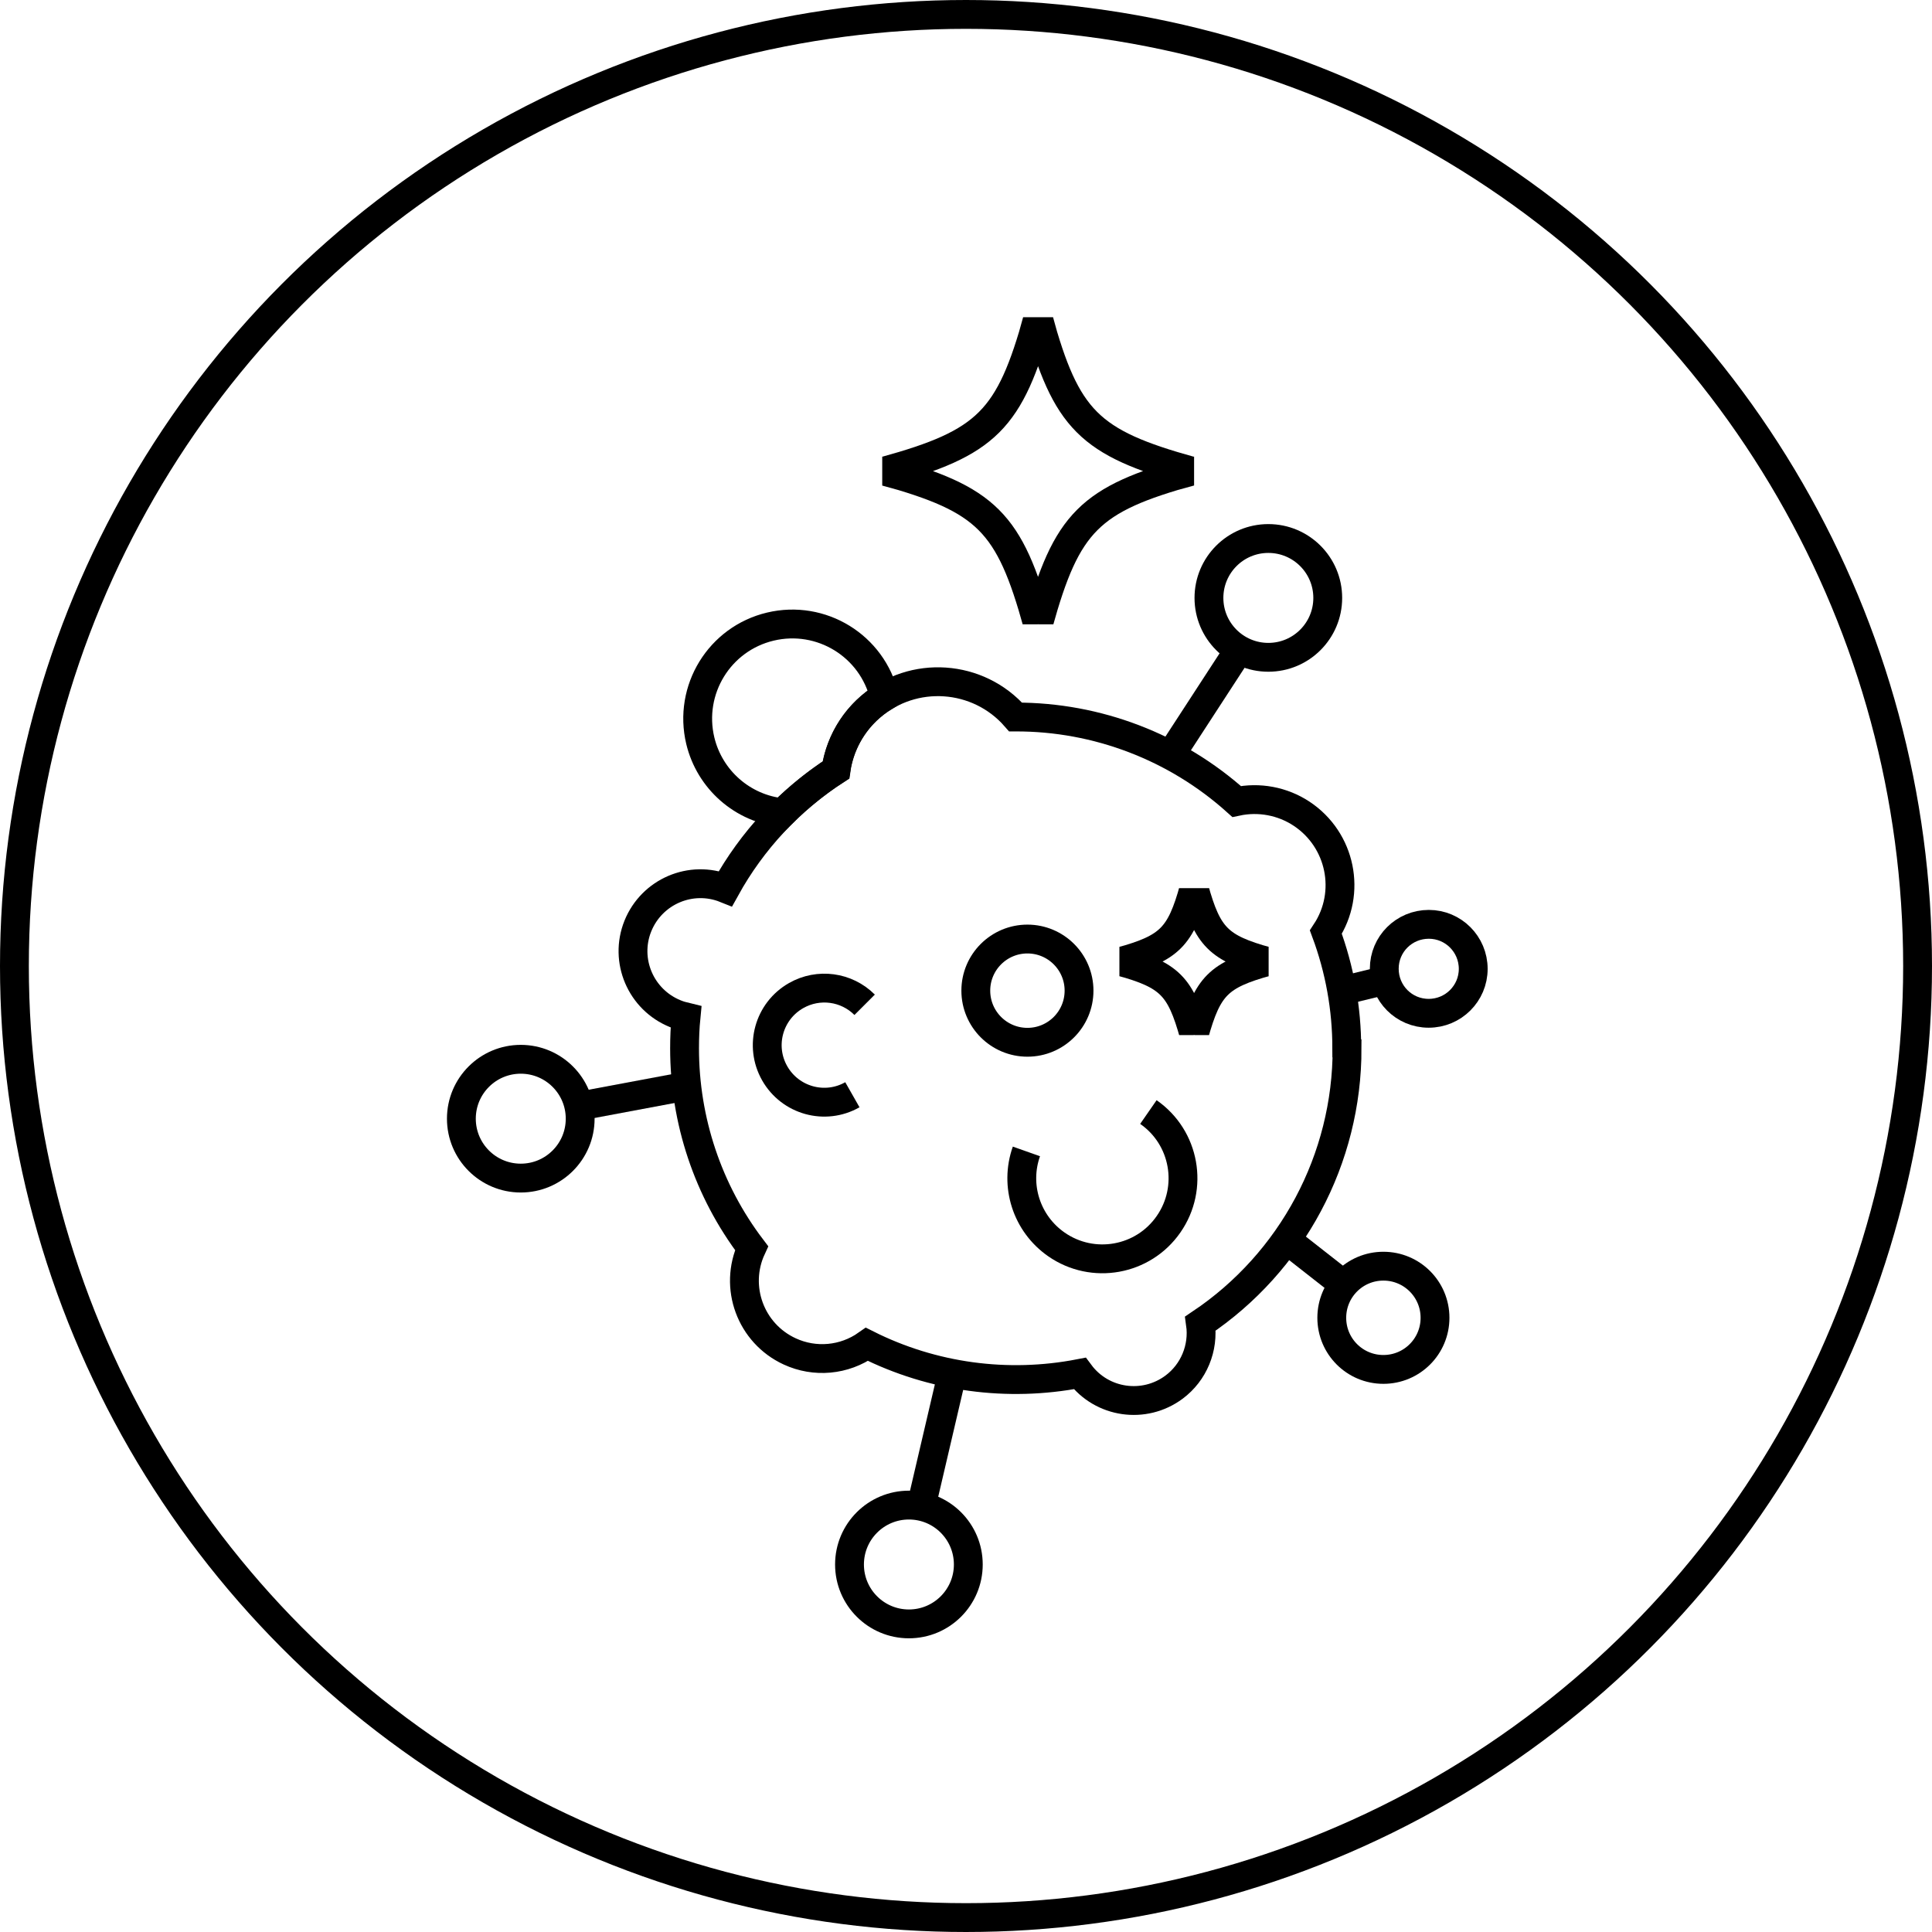
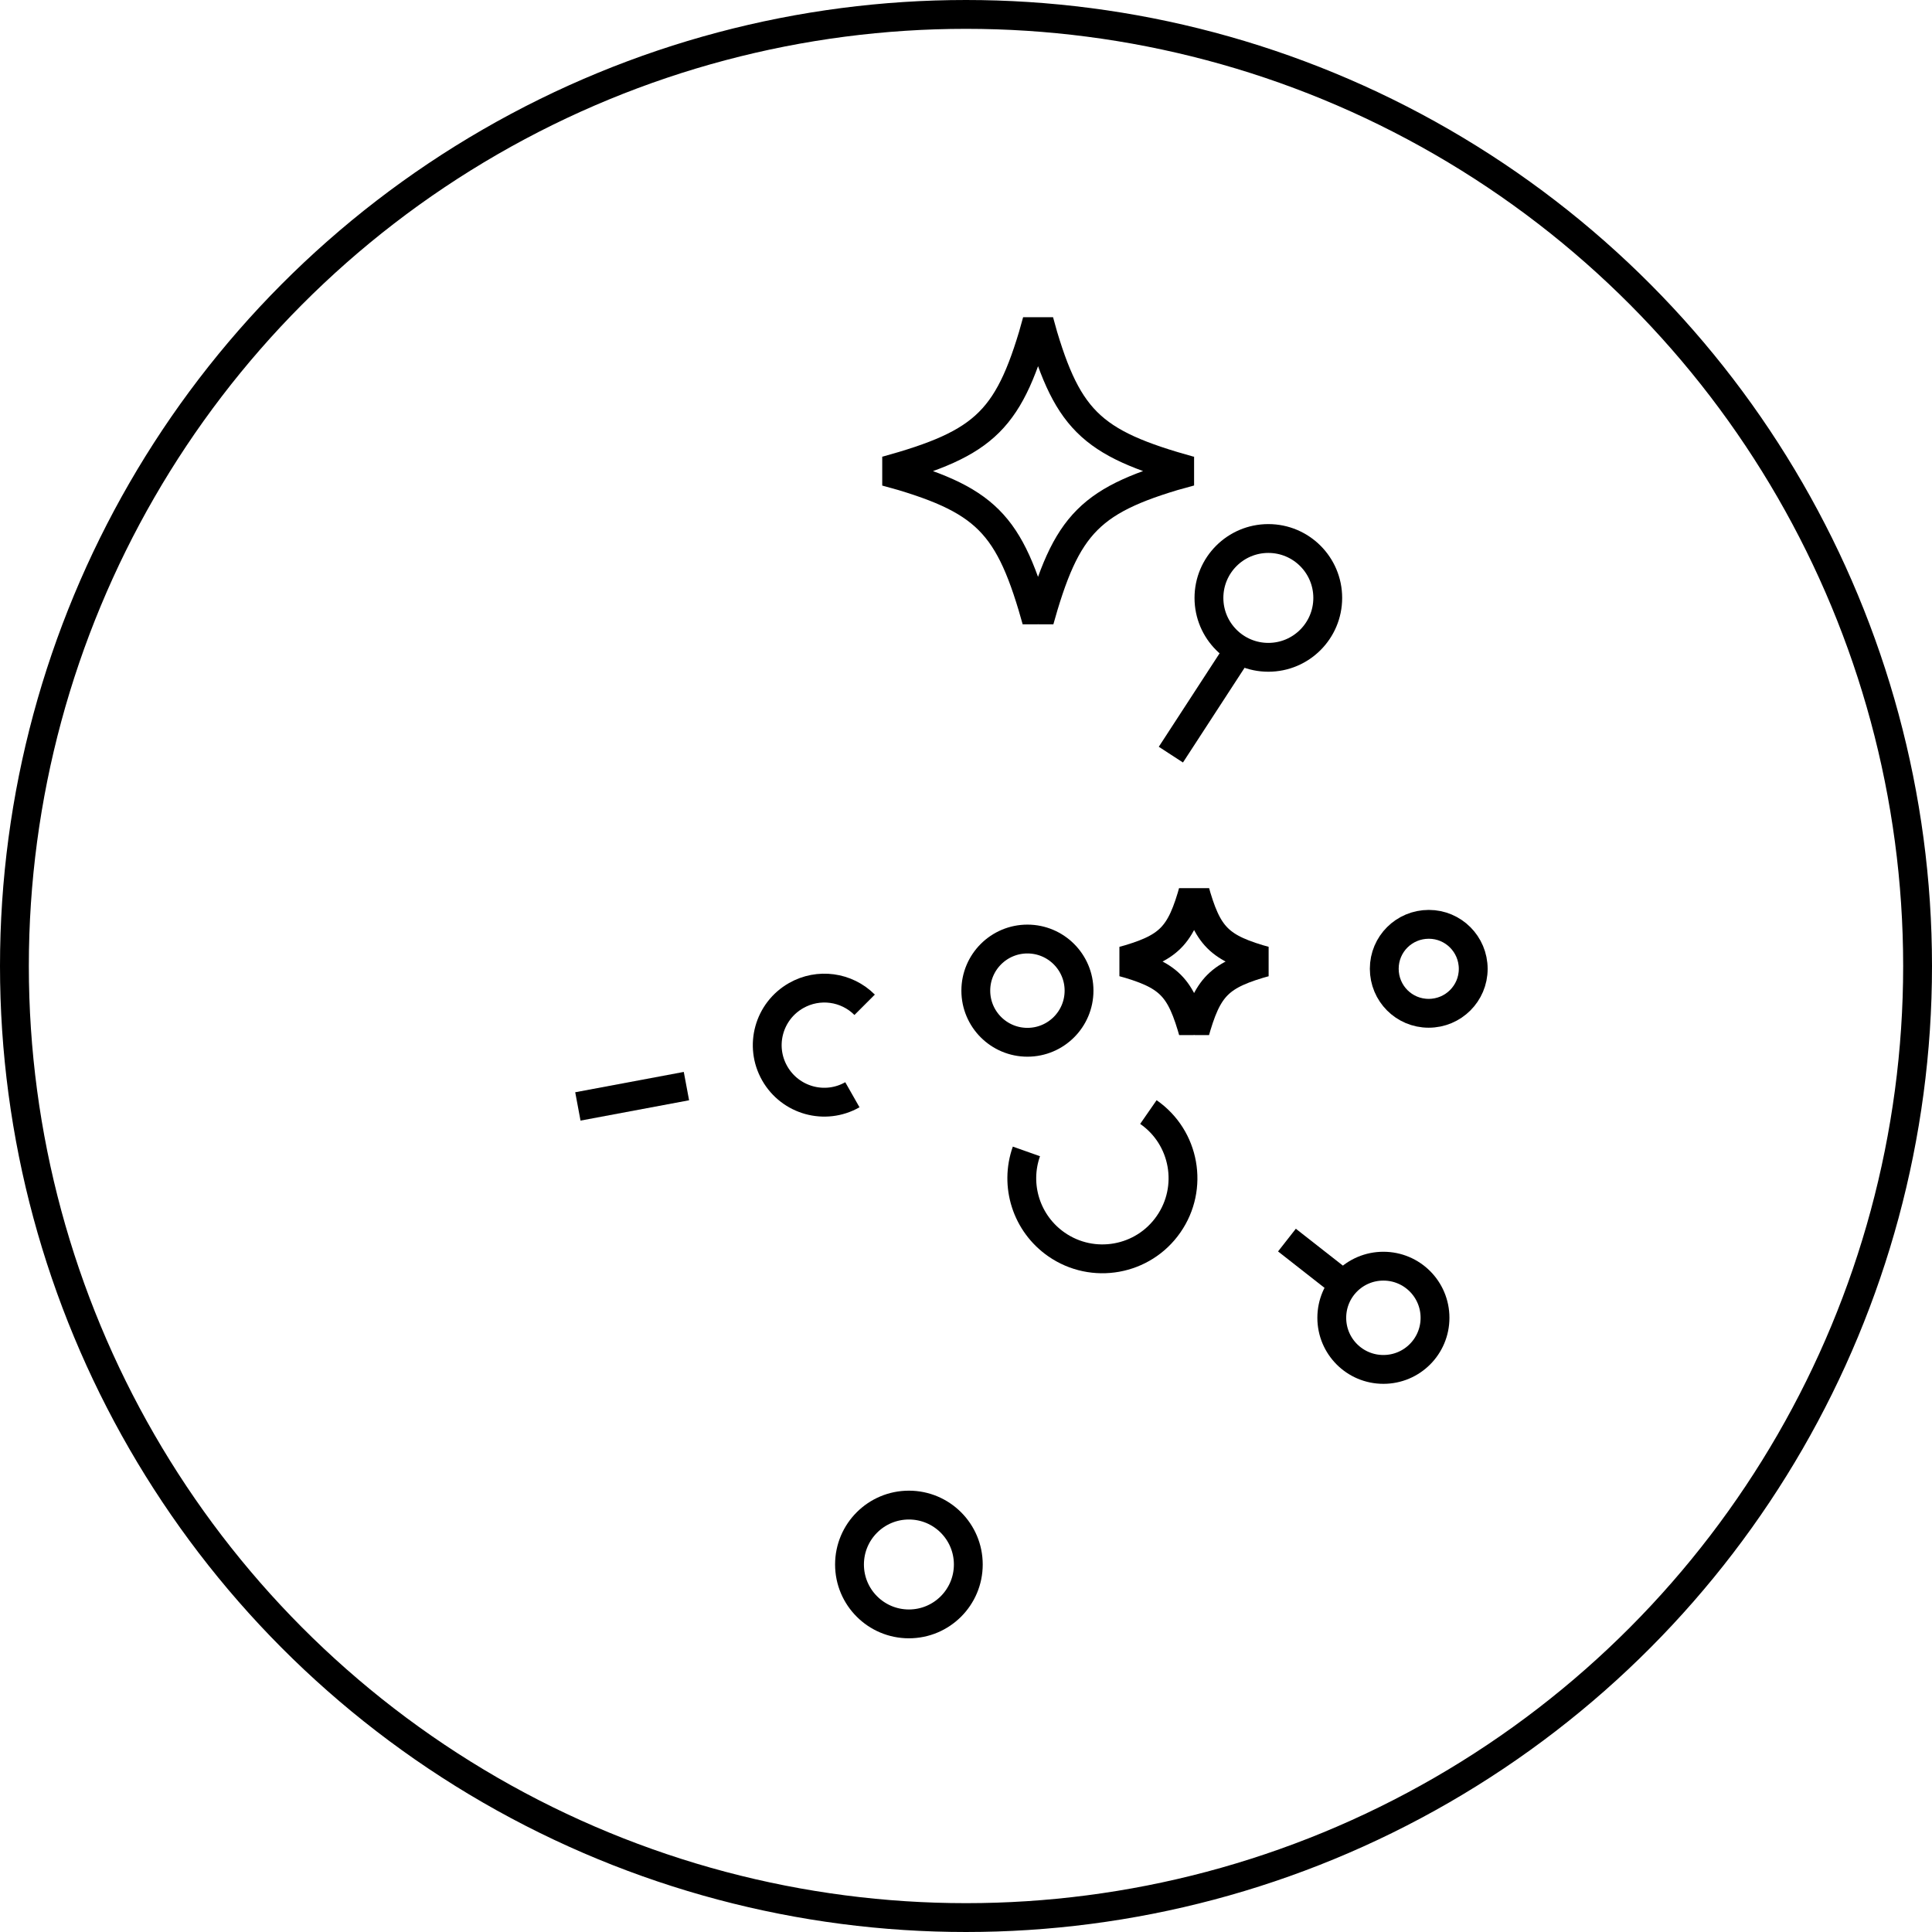
<svg xmlns="http://www.w3.org/2000/svg" width="134" height="134" version="1.1" viewBox="0 0 134 134">
  <defs>
    <clipPath id="clippath">
      <rect x="61.19" y="22" width="21.63" height="21.3" fill="none" />
    </clipPath>
    <clipPath id="clippath-1">
      <rect x="77.64" y="61.6" width="10.35" height="10.19" fill="none" />
    </clipPath>
  </defs>
  <g isolation="isolate">
    <g id="Ebene_1">
      <g id="Gruppe_463">
        <g id="Ellipse_95">
          <circle cx="67" cy="67" r="67" fill="none" />
          <circle cx="67" cy="67" r="66" fill="none" stroke="#000" stroke-width="2" />
        </g>
        <g id="Gruppe_219" isolation="isolate" mix-blend-mode="multiply">
          <g id="Gruppe_214">
            <g id="Gruppe_215">
-               <path id="Pfad_295" d="M93.41,72.71c0-2.75-.49-5.48-1.45-8.06,1.8-2.73,1.05-6.4-1.68-8.21-1.33-.88-2.96-1.18-4.51-.85-4.21-3.78-9.67-5.87-15.32-5.86h-.01c-2.59-2.97-7.11-3.28-10.08-.69-1.29,1.12-2.13,2.67-2.37,4.36-3.2,2.07-5.83,4.9-7.67,8.23-2.39-.96-5.11.2-6.08,2.6-.96,2.39.2,5.11,2.6,6.08.24.1.49.17.74.23-.07.71-.1,1.44-.1,2.17,0,5,1.62,9.87,4.65,13.86-1.25,2.7-.07,5.91,2.64,7.16,1.75.81,3.79.62,5.36-.49,4.56,2.29,9.75,2.99,14.76,2.02,1.54,2.07,4.47,2.49,6.54.95,1.37-1.02,2.07-2.72,1.83-4.41,6.36-4.26,10.18-11.42,10.17-19.08Z" fill="none" stroke="#000" stroke-miterlimit="10" stroke-width="2" />
-               <circle id="Ellipse_72" cx="36.12" cy="77.59" r="4.12" fill="none" stroke="#000" stroke-miterlimit="10" stroke-width="2" />
              <circle id="Ellipse_73" cx="87.97" cy="41.47" r="4.12" fill="none" stroke="#000" stroke-miterlimit="10" stroke-width="2" />
              <circle id="Ellipse_74" cx="63.04" cy="108.51" r="4.12" fill="none" stroke="#000" stroke-miterlimit="10" stroke-width="2" />
              <path id="Pfad_296" d="M99.53,91.4c0,1.98-1.6,3.58-3.58,3.58s-3.58-1.6-3.58-3.58,1.6-3.58,3.58-3.58,3.58,1.6,3.58,3.58h0Z" fill="none" stroke="#000" stroke-miterlimit="10" stroke-width="2" />
              <circle id="Ellipse_75" cx="71.26" cy="68.71" r="3.58" fill="none" stroke="#000" stroke-miterlimit="10" stroke-width="2" />
              <path id="Pfad_297" d="M59.12,75.93c-1.9,1.08-4.31.41-5.39-1.49-1.08-1.9-.41-4.31,1.49-5.39,1.55-.88,3.49-.62,4.75.64" fill="none" stroke="#000" stroke-miterlimit="10" stroke-width="2" />
              <path id="Pfad_298" d="M79.65,77.13c2.54,1.76,3.16,5.25,1.4,7.78-1.76,2.54-5.25,3.16-7.78,1.4-2.07-1.44-2.92-4.08-2.08-6.45" fill="none" stroke="#000" stroke-miterlimit="10" stroke-width="2" />
              <path id="Pfad_299" d="M102.18,67.2c0,1.7-1.38,3.08-3.09,3.08s-3.08-1.38-3.08-3.09,1.38-3.08,3.09-3.08h0c1.7,0,3.08,1.38,3.08,3.09Z" fill="none" stroke="#000" stroke-miterlimit="10" stroke-width="2" />
-               <line id="Linie_52" x1="63.89" y1="104.48" x2="66.04" y2="95.28" fill="none" stroke="#000" stroke-miterlimit="10" stroke-width="2" />
              <line id="Linie_53" x1="40.08" y1="76.74" x2="47.61" y2="75.33" fill="none" stroke="#000" stroke-miterlimit="10" stroke-width="2" />
              <line id="Linie_54" x1="85.92" y1="45.1" x2="81.21" y2="52.34" fill="none" stroke="#000" stroke-miterlimit="10" stroke-width="2" />
-               <line id="Linie_55" x1="96.08" y1="67.99" x2="93.04" y2="68.73" fill="none" stroke="#000" stroke-miterlimit="10" stroke-width="2" />
              <line id="Linie_56" x1="89.26" y1="86.01" x2="93.19" y2="89.09" fill="none" stroke="#000" stroke-miterlimit="10" stroke-width="2" />
-               <path id="Pfad_300" d="M54.28,56.38c1.12-1.11,2.36-2.11,3.69-2.97.31-2.11,1.54-3.98,3.37-5.09-.84-3.53-4.38-5.7-7.91-4.86-3.53.84-5.7,4.38-4.86,7.91.65,2.71,2.94,4.72,5.71,5Z" fill="none" stroke="#000" stroke-miterlimit="10" stroke-width="2" />
            </g>
          </g>
          <g id="Gruppe_217">
            <g clip-path="url(#clippath)">
              <g id="Gruppe_216">
                <path id="Pfad_301" d="M72.02,43.3c1.96-7.09,3.55-8.68,10.63-10.63h-.02c-7.09-1.96-8.68-3.55-10.63-10.63h0c-1.96,7.09-3.55,8.68-10.64,10.63h-.02c7.09,1.96,8.68,3.55,10.63,10.63" fill="none" stroke="#000" stroke-miterlimit="10" stroke-width="2" />
              </g>
            </g>
          </g>
          <g id="Gruppe_218">
            <g clip-path="url(#clippath-1)">
              <g id="Gruppe_216-2">
-                 <path id="Pfad_301-2" d="M82.82,71.78c.94-3.39,1.7-4.15,5.09-5.09h0c-3.39-.94-4.15-1.7-5.09-5.09h0c-.94,3.39-1.7,4.15-5.09,5.09h0c3.39.94,4.15,1.7,5.09,5.09" fill="none" stroke="#000" stroke-miterlimit="10" stroke-width="2" />
+                 <path id="Pfad_301-2" d="M82.82,71.78c.94-3.39,1.7-4.15,5.09-5.09h0c-3.39-.94-4.15-1.7-5.09-5.09c-.94,3.39-1.7,4.15-5.09,5.09h0c3.39.94,4.15,1.7,5.09,5.09" fill="none" stroke="#000" stroke-miterlimit="10" stroke-width="2" />
              </g>
            </g>
          </g>
        </g>
      </g>
    </g>
  </g>
</svg>